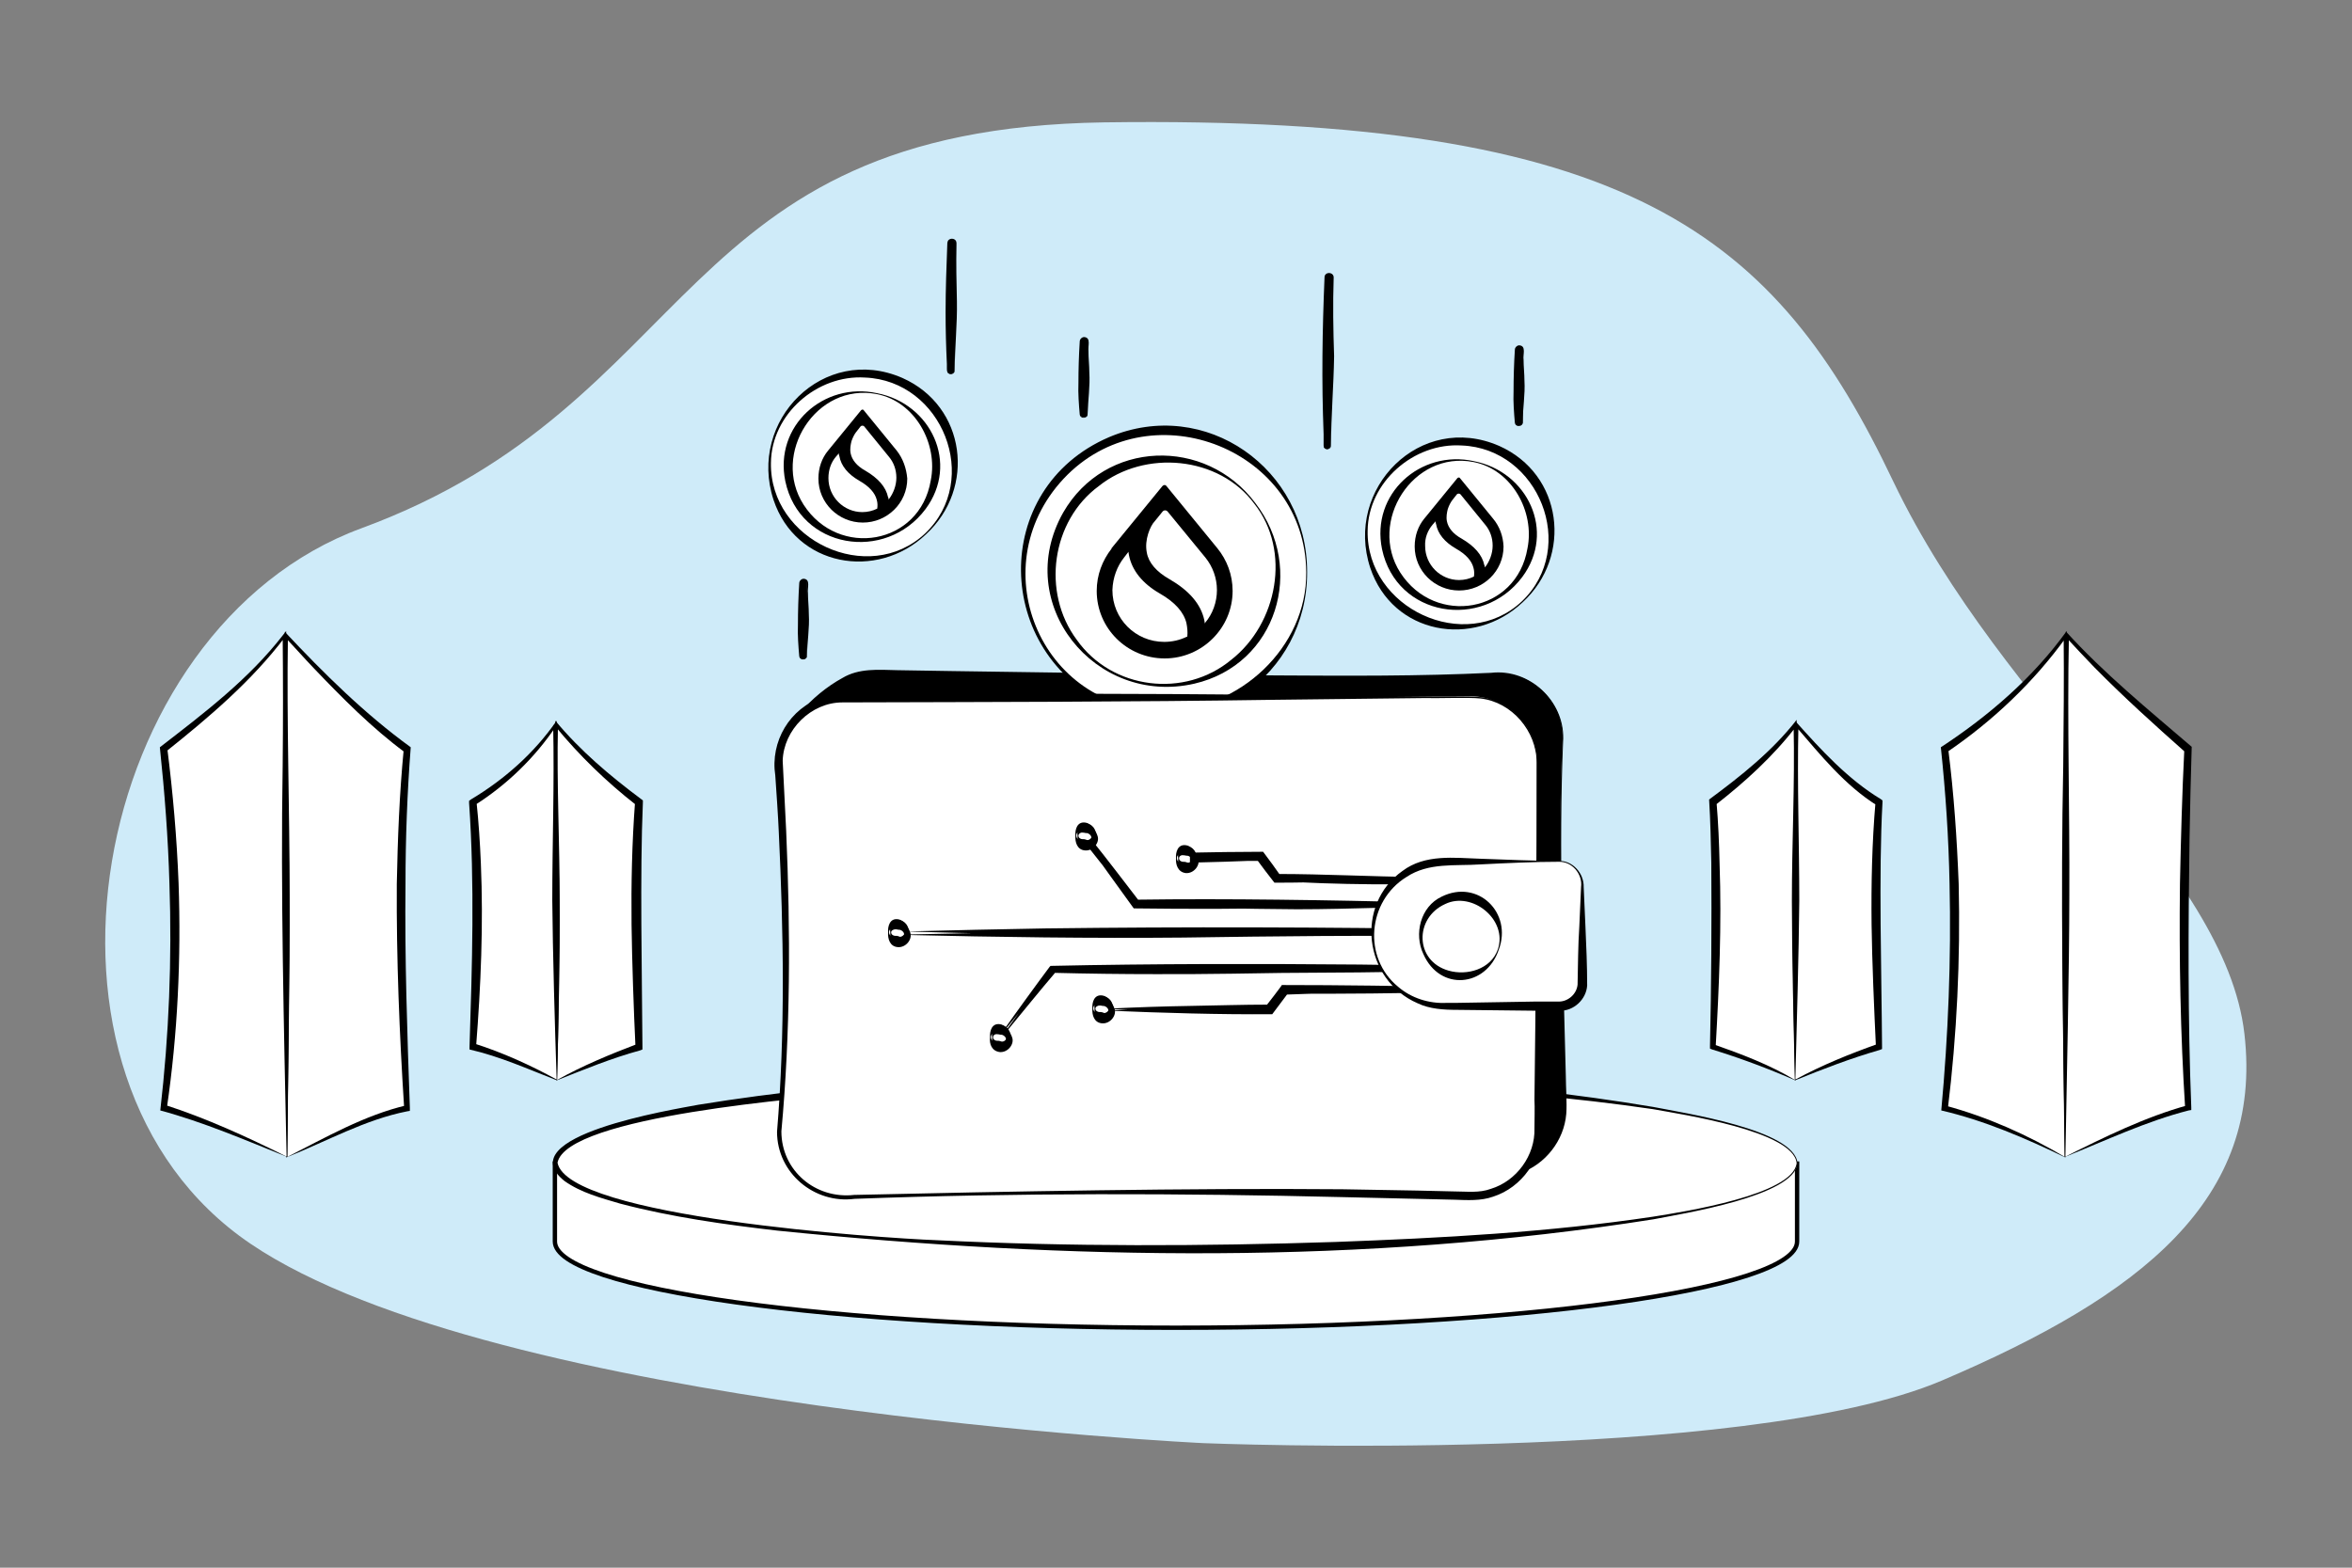
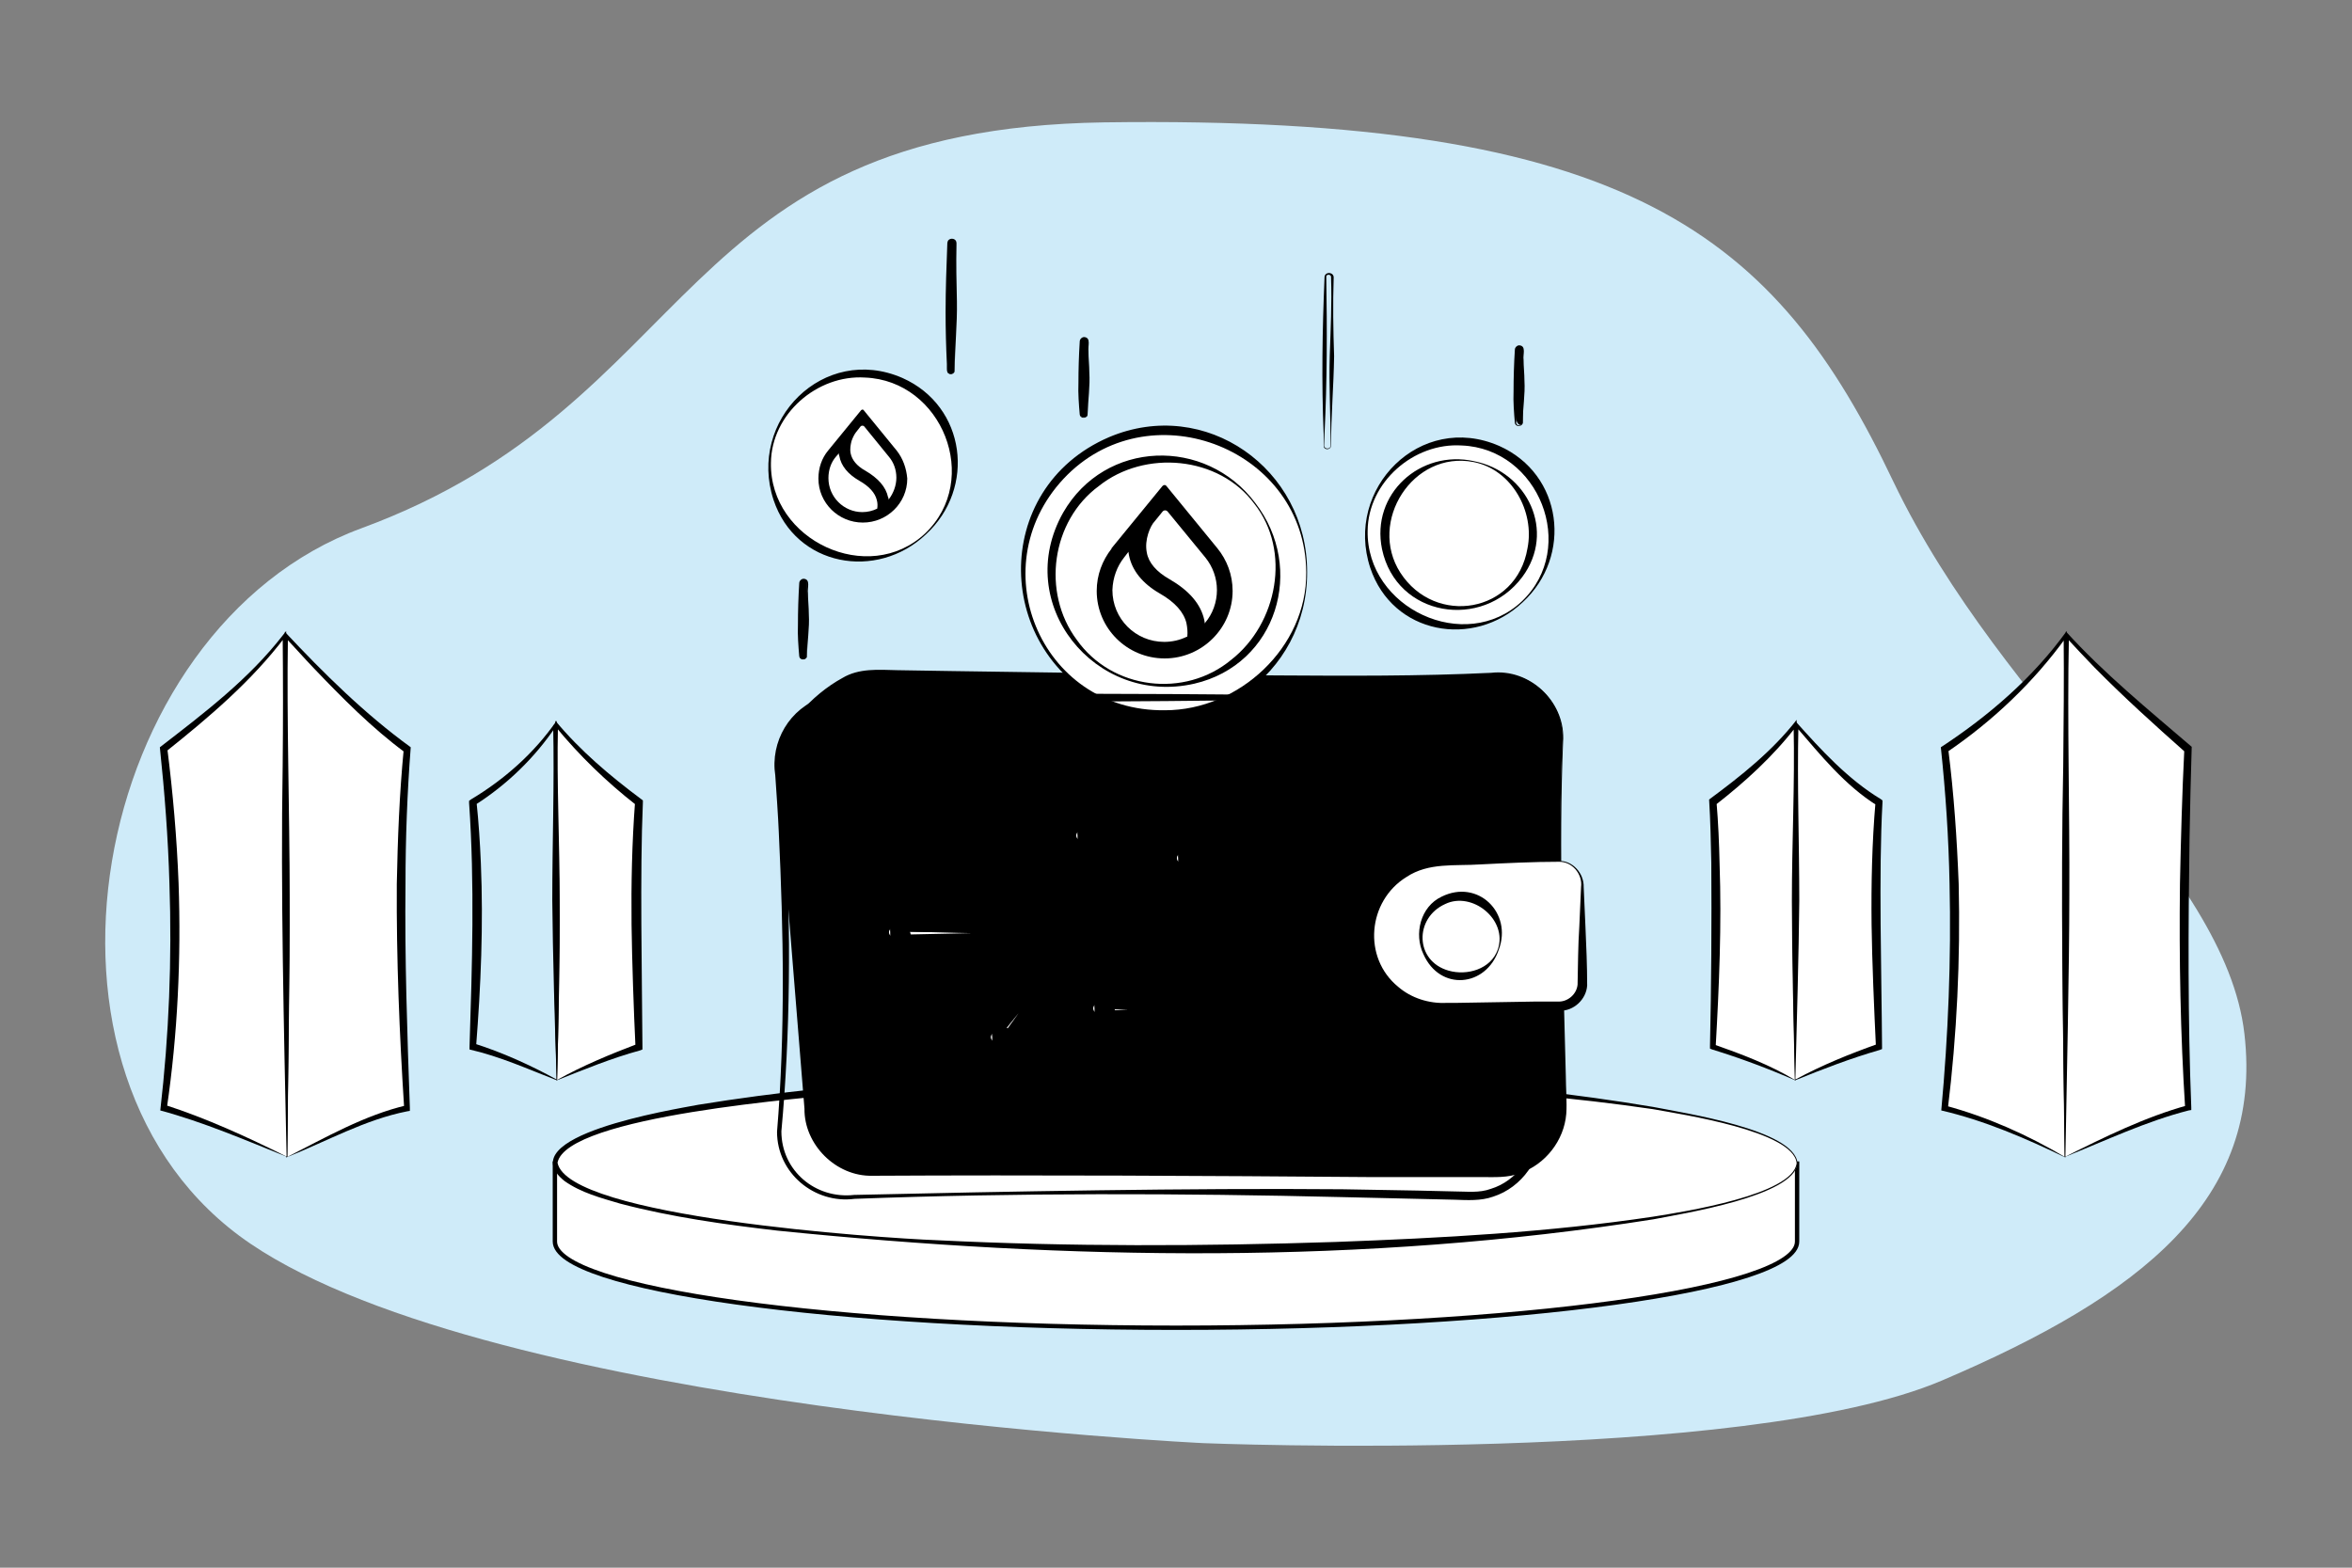
<svg xmlns="http://www.w3.org/2000/svg" version="1.1" id="Layer_1" x="0px" y="0px" viewBox="0 0 540 360" style="enable-background:new 0 0 540 360;" xml:space="preserve">
  <rect x="0" y="0" width="540" height="360" fill="#808080" stroke="none" />
  <style type="text/css">
	.st0{fill:#C4F2D3;}
	.st1{fill:#F9D4D4;}
	.st2{fill-rule:evenodd;clip-rule:evenodd;fill:#FFFFFF;}
	.st3{fill-rule:evenodd;clip-rule:evenodd;}
	.st4{fill:#CFEBF9;}
	.st5{fill:#FFFFFF;stroke:#000000;stroke-miterlimit:10;}
	.st6{fill:#FFFFFF;}
	.st7{fill-rule:evenodd;clip-rule:evenodd;stroke:#000000;stroke-miterlimit:10;}
	.st8{fill:#565251;}
	.st9{fill:#575354;}
	.st10{fill:#9294A1;}
	.st11{fill:#161618;}
	.st12{fill:#454344;}
	.st13{fill:#555150;}
	.st14{fill:#656160;}
	.st15{fill:#797981;}
	.st16{fill:#161616;}
	.st17{fill:#222222;}
	.st18{fill:none;stroke:#000000;stroke-miterlimit:10;stroke-dasharray:5,3,0,0;}
</style>
  <path class="st4" d="M276.3,331.4c0,0,123.9,5.1,169.6-14.4c45.7-19.5,73.8-41.5,69.4-79.6c-4.4-38.1-55.1-73.6-80.6-126.8  C407.8,54,374.5,26.4,253.5,28.1C154,29.6,161.2,92.5,83,121.3c-62.6,23-81.7,126.2-25.5,164.3S276.3,331.4,276.3,331.4z" />
  <g>
    <g>
      <path class="st5" d="M412.6,267.2h-30.8v5.7c-26.1-4.6-66.5-7.5-111.8-7.5s-85.7,2.9-111.8,7.5v-5.7h-30.8v17.6h0    c0,0.1,0,0.2,0,0.3c0,10.9,63.8,19.8,142.6,19.8s142.6-8.8,142.6-19.8c0-0.1,0-0.2,0-0.3h0V267.2z" />
      <g>
        <ellipse class="st6" cx="270" cy="267.1" rx="142.6" ry="19.8" />
        <path d="M412.7,267.1c-0.6,7.6-26.5,11.6-33.1,12.9c-66.4,10.5-134.3,9.4-201.1,2.6c-12.1-1.4-24.3-3.1-36.1-6.2     c-4.4-1.3-9-2.5-12.8-5.2c-12.9-10.3,24.9-16.4,30.7-17.5c36.2-5.9,73-7.3,109.7-7.4c36.6,0.1,73.4,1.8,109.6,7.9     C386.6,255.6,412,259.4,412.7,267.1L412.7,267.1z M412.5,267.1c-0.7-7.4-26.5-11.2-33-12.4c-36.2-5.3-73-6.1-109.5-6.4     c-24.4,0.1-48.8,0.8-73.1,2.7c-11.4,1-66.8,5.3-68.9,16c2.4,12.5,74,17.3,87.1,17.8c30.5,1.5,61,1.4,91.5,0.4     c24.4-0.9,48.8-2.2,72.9-5.8C386.4,278.3,411.7,274.4,412.5,267.1L412.5,267.1z" />
      </g>
    </g>
    <g>
      <g>
        <g>
          <path d="M358.8,169.6c-1.1,18.3-0.4,52,0.1,84.6c0,5.7-3.1,10.7-7.7,13.3c-2.2,1.2-4.6,1.9-7.3,1.9l-143.5,0.2      c-8.3,0-15.1-6.8-15.1-15.1l-5.8-79c0-2.2,0.8-4.7,2.3-7.1c4-6.9,12.3-13.6,18.5-13.6c55.3,0.9,109.9,1.7,143.5-0.2      C352,154.5,358.8,161.2,358.8,169.6z" />
          <path d="M358.9,169.6c-1.1,25.8,0,51.7,0.6,77.5c0,2.6,0.3,6.1,0.1,8.7c-0.5,6.1-4.8,11.6-10.6,13.6c-2.8,1.1-5.9,0.9-8.8,0.9      c0,0-8.6,0-8.6,0s-17.2,0-17.2,0c-37.2-0.3-77.1-0.5-114.1-0.3c-8.4,0.2-15.7-7.2-15.6-15.4c-1.6-19.7-4.8-59.3-6.3-79      c0.3-8.2,8.2-16.2,15-19.9c3.8-2.3,8.3-1.9,12.6-1.8c0,0,12.4,0.2,12.4,0.2c16.5,0.2,58.5,0.9,74.4,1      c16.5,0.1,33.1,0.2,49.6-0.6C351.2,153.5,359.1,161,358.9,169.6L358.9,169.6z M358.7,169.6c0.1-8.4-7.7-15.7-16.1-14.8      c-24.8,1.4-49.6,1.8-74.4,1.8c-14.4-0.1-35.1-0.2-49.6-0.5c0,0-12.4-0.2-12.4-0.2c-4,0-7.9-0.6-11.6,1.5      c-6.4,3.5-13.5,10.6-14.1,17.9c1.4,19.7,4.1,59.4,5.4,79.1c0.1,9.2,7.6,15.5,16.7,14.8c36.2,0.2,75.5-0.3,111.9-0.6      c0,0,17.2-0.1,17.2-0.1s8.6,0,8.6,0c2.8,0,5.6,0.2,8.2-0.8c5.2-1.7,9.1-6.6,9.6-12.1c0.2-2.3,0-6.1,0-8.5      C358.1,221.3,357.5,195.4,358.7,169.6L358.7,169.6z" />
        </g>
      </g>
      <g>
        <g>
          <circle class="st2" cx="334.9" cy="122.7" r="21.3" />
          <path d="M349.6,138.3c-11.3,10.7-29.9,7.4-35-7.9c-6-18.2,11.5-35.9,29.6-28C358.8,108.9,361.1,127.7,349.6,138.3L349.6,138.3z       M349.4,138.1c13-12.4,3.9-35.1-13.8-35.8c-11-0.7-21.5,8.4-21.6,19.6C313.7,139.7,336.4,150.3,349.4,138.1L349.4,138.1z" />
        </g>
        <g>
          <circle class="st2" cx="334.9" cy="122.7" r="17" />
          <path d="M338.4,105.9c12.3,2.4,18.9,16.1,11.1,26.6c-9.2,12.3-28.9,9.2-32.2-6.4C314.7,113.4,326.1,103.2,338.4,105.9      L338.4,105.9z M338.3,106.1c-13.9-2.7-24.3,13.7-16.8,25.4c8,12.4,26.7,9.3,29.2-5.6C352.4,117.5,347.1,107.8,338.3,106.1      L338.3,106.1z" />
        </g>
-         <path class="st3" d="M341,120.5c1.1,1.3,1.7,3,1.7,4.8c0,1.8-0.7,3.6-1.7,4.9l-0.1,0.1l0-0.1c0-0.1,0-0.3-0.1-0.4     c-0.5-2.4-2.3-4.4-5.2-6.1c-2-1.1-3.1-2.5-3.4-4c-0.2-1,0-2,0.2-2.8c0.3-0.9,0.7-1.6,1-2l1.1-1.4c0.2-0.2,0.6-0.2,0.8,0     L341,120.5L341,120.5z M342.8,119.1l-7.6-9.3c-0.1-0.2-0.4-0.2-0.6,0l-7.6,9.3l0,0c-1.4,1.7-2.2,3.9-2.2,6.4     c0,5.6,4.6,10.1,10.2,10.1s10.2-4.5,10.2-10.1C345.1,123.1,344.3,120.9,342.8,119.1L342.8,119.1L342.8,119.1z M328.9,120.5     l0.7-0.8l0,0.2c0,0.1,0,0.2,0.1,0.4c0.4,2.3,2,4.2,4.6,5.7c2.3,1.3,3.6,2.8,4,4.4c0.2,0.7,0.2,1.4,0.1,2l0,0l0,0     c-1,0.5-2.2,0.8-3.4,0.8c-4.3,0-7.8-3.5-7.8-7.8C327.1,123.5,327.8,121.8,328.9,120.5L328.9,120.5z" />
-       </g>
-       <g>
-         <g>
-           <path d="M305.5,102.3c0-4.4,0.1-8.7,0.1-13.1c0.1-6.9,0.1-13.8,0.2-20.7c0-1.6,0-3.2,0-4.8c0-1-1.6-1-1.6,0      c0,4.4-0.1,8.7-0.1,13.1c-0.1,6.9-0.1,13.8-0.2,20.7c0,1.6,0,3.2,0,4.8C303.9,103.4,305.5,103.4,305.5,102.3L305.5,102.3z" />
+       </g>
+       <g>
+         <g>
          <path d="M305.5,102.3c0-6.8-0.4-13.7-0.2-20.6c0.2-6,0.5-12,0.3-18c0.1-0.8-1.2-0.8-1.1-0.1c0.2,12,0.2,24-0.4,36      c0,0-0.1,2.6-0.1,2.6C303.9,103.2,305.5,103.3,305.5,102.3L305.5,102.3z M305.6,102.3c0,0.8-1,1.1-1.5,0.6      c-0.2-0.2-0.2-0.4-0.2-0.6c0,0,0-2.6,0-2.6c-0.5-12-0.3-24,0.2-36c0-1.4,2.2-1.3,2.1,0.1c-0.2,6-0.1,12,0.1,18      C306.2,88.6,305.6,95.5,305.6,102.3L305.6,102.3z" />
        </g>
      </g>
      <g>
        <g>
          <path d="M219.1,85.1c0-3.3,0.1-6.6,0.1-9.9c0-5.2,0.1-10.5,0.1-15.7c0-1.2,0-2.4,0-3.6c0-1-1.6-1-1.6,0c0,3.3-0.1,6.6-0.1,9.9      c0,5.2-0.1,10.5-0.1,15.7c0,1.2,0,2.4,0,3.6C217.5,86.1,219.1,86.1,219.1,85.1L219.1,85.1z" />
          <path d="M219.1,85.1c0-5.3-0.5-10.6-0.2-15.9c0.2-4.3,0.4-8.6,0.3-12.9c0,0,0-0.5,0-0.5c0-0.1-0.1-0.2-0.1-0.3      c-0.3-0.4-1.1-0.2-1,0.3c0.2,9.2,0.3,18.5-0.4,27.8c0,0.4-0.2,1.6,0.1,1.9C218.1,86,219.1,85.8,219.1,85.1L219.1,85.1z       M219.2,85.1c0,0.8-1.1,1.1-1.6,0.5c-0.2-0.3-0.2-0.7-0.2-1c0,0,0-1,0-1c-0.2-3.9-0.3-8.1-0.3-11.9c0-5.3,0.2-10.6,0.4-15.9      c0-0.2,0.1-0.4,0.2-0.6c0.6-0.7,1.9-0.4,1.9,0.6c0,0,0,0.5,0,0.5c-0.1,4.3,0,8.6,0.1,12.9C219.8,74.5,219.2,79.8,219.2,85.1      L219.2,85.1z" />
        </g>
      </g>
      <g>
        <g>
-           <path d="M349.6,97c0-4.9,0.1-9.7,0.1-14.6c0-0.7,0-1.4,0-2.1c0-1-1.6-1-1.6,0c0,4.9-0.1,9.7-0.1,14.6c0,0.7,0,1.4,0,2.1      C347.9,98,349.6,98,349.6,97L349.6,97z" />
+           <path d="M349.6,97c0-4.9,0.1-9.7,0.1-14.6c0-0.7,0-1.4,0-2.1c0-1-1.6-1-1.6,0c0,4.9-0.1,9.7-0.1,14.6C347.9,98,349.6,98,349.6,97L349.6,97z" />
          <path d="M349.5,97c0-3.2-0.5-6.4-0.3-9.6c0.1-2.4,0.4-4.8,0.3-7.1c0-0.7-1.2-0.6-1.1,0.1c0.2,4.8,0.4,9.6-0.1,14.3      c-0.1,0.8-0.2,1.6-0.2,2.4c0,0.3,0.3,0.6,0.7,0.6C349.2,97.7,349.5,97.4,349.5,97L349.5,97z M349.6,97c0,1-1.6,1.2-1.8,0.1      c-0.2-2.3-0.4-4.9-0.3-7.2c0-3.2,0.1-6.4,0.3-9.6c0-0.5,0.5-1,1-1c1.7,0.1,0.8,2.2,1,3.3c0,1.6,0.2,3.2,0.2,4.8      C350.2,90.6,349.6,93.8,349.6,97L349.6,97z" />
        </g>
      </g>
      <g>
        <g>
          <path d="M185.2,150.6c0-4.9,0.1-9.7,0.1-14.6c0-0.7,0-1.4,0-2.1c0-1-1.6-1-1.6,0c0,4.9-0.1,9.7-0.1,14.6c0,0.7,0,1.4,0,2.1      C183.6,151.6,185.2,151.7,185.2,150.6L185.2,150.6z" />
          <path d="M185.2,150.6c0-3.2-0.5-6.4-0.3-9.6c0.1-2.4,0.4-4.8,0.3-7.1c0-0.7-1.2-0.6-1.1,0.1c0.2,4.8,0.4,9.6-0.1,14.3      c-0.1,0.8-0.2,1.6-0.2,2.4c0,0.3,0.3,0.6,0.7,0.6C184.9,151.3,185.2,151,185.2,150.6L185.2,150.6z M185.3,150.6      c0,1-1.6,1.2-1.8,0.1c-0.2-2.3-0.4-4.9-0.3-7.2c0-3.2,0.1-6.4,0.3-9.6c0-0.5,0.5-1,1-1c1.7,0.1,0.8,2.2,1,3.3      c0,1.6,0.2,3.2,0.2,4.8C185.9,144.3,185.3,147.4,185.3,150.6L185.3,150.6z" />
        </g>
      </g>
      <g>
        <g>
          <path d="M249.7,95.1c0-4.9,0.1-9.7,0.1-14.6c0-0.7,0-1.4,0-2.1c0-1-1.6-1-1.6,0c0,4.9-0.1,9.7-0.1,14.6c0,0.7,0,1.4,0,2.1      C248.1,96.1,249.7,96.1,249.7,95.1L249.7,95.1z" />
          <path d="M249.6,95.1c0-3.2-0.5-6.4-0.3-9.6c0.1-2.4,0.4-4.8,0.3-7.1c0-0.7-1.2-0.6-1.1,0.1c0.2,4.8,0.4,9.6-0.1,14.3      c-0.1,0.8-0.2,1.6-0.2,2.4c0,0.3,0.3,0.6,0.7,0.6C249.3,95.8,249.6,95.5,249.6,95.1L249.6,95.1z M249.7,95.1      c0,1-1.6,1.2-1.8,0.1c-0.2-2.3-0.4-4.9-0.3-7.2c0-3.2,0.1-6.4,0.3-9.6c0-0.5,0.5-1,1-1c1.7,0.1,0.8,2.2,1,3.3      c0,1.6,0.2,3.2,0.2,4.8C250.3,88.7,249.8,91.9,249.7,95.1L249.7,95.1z" />
        </g>
      </g>
      <g>
        <g>
          <circle class="st2" cx="267.4" cy="131.4" r="32.6" />
          <path d="M300.1,131.4c0.1,23.6-23.2,40.3-45.3,30.6c-26.7-12-27.6-49.8-0.2-61.6C276.8,91,300.2,107.7,300.1,131.4L300.1,131.4z       M299.9,131.4c-0.2-28-35-41.9-54.8-22.4c-20.3,20.2-6.6,54.5,22.4,54.1C284.4,163.1,300.1,148.7,299.9,131.4L299.9,131.4z" />
        </g>
        <g>
          <circle class="st2" cx="267.4" cy="131.4" r="26" />
          <path d="M288.2,115.5c11.6,15,5,37.1-14,41.5c-22.8,5.2-41.9-18.4-30.1-39.3C253.7,101,276.8,100.3,288.2,115.5L288.2,115.5z       M288,115.7c-8.1-11-25.2-12.5-35.7-4.1c-10.9,8-13.2,24.4-5.1,35.3c8.1,11.5,24.8,13.5,35.5,4.6      C293.3,143.2,296.5,126.5,288,115.7L288,115.7z" />
        </g>
        <path class="st3" d="M276.8,128.1c1.6,2,2.6,4.6,2.6,7.4c0,2.8-1,5.5-2.7,7.5l-0.1,0.2l0-0.2c0-0.2-0.1-0.4-0.1-0.6     c-0.8-3.7-3.5-6.8-8-9.4c-3-1.7-4.8-3.8-5.2-6.1c-0.3-1.5-0.1-3,0.3-4.3c0.4-1.3,1-2.4,1.6-3l1.7-2.1c0.3-0.4,0.9-0.4,1.2,0     L276.8,128.1L276.8,128.1z M279.5,125.9l-11.7-14.3c-0.2-0.3-0.6-0.3-0.9,0l-11.7,14.3l0,0.1c-2.1,2.7-3.4,6-3.4,9.7     c0,8.6,7,15.5,15.6,15.5c8.6,0,15.6-7,15.6-15.5C283,132,281.7,128.6,279.5,125.9L279.5,125.9L279.5,125.9z M258.1,128l1-1.3     l0,0.2c0,0.2,0.1,0.4,0.1,0.6c0.7,3.5,3.1,6.5,7.1,8.8c3.5,2,5.5,4.3,6.1,6.8c0.2,1,0.3,2.1,0.2,3l0,0.1l-0.1,0     c-1.6,0.8-3.4,1.2-5.2,1.2c-6.6,0-11.9-5.3-11.9-11.9C255.5,132.6,256.5,130,258.1,128L258.1,128z" />
      </g>
      <g>
        <g>
          <circle class="st2" cx="198" cy="107.1" r="21.3" />
          <path d="M212.6,122.7c-11.3,10.7-29.9,7.4-35-7.9c-6-18.2,11.5-35.9,29.6-28C221.8,93.3,224.1,112.1,212.6,122.7L212.6,122.7z       M212.4,122.5c13-12.4,3.9-35.1-13.8-35.8c-11-0.7-21.5,8.4-21.6,19.6C176.7,124.1,199.4,134.7,212.4,122.5L212.4,122.5z" />
        </g>
        <g>
          <circle class="st2" cx="198" cy="107.1" r="17" />
-           <path d="M201.4,90.3c12.3,2.4,18.9,16.1,11.1,26.6c-9.2,12.3-28.9,9.2-32.2-6.4C177.7,97.8,189.1,87.6,201.4,90.3L201.4,90.3z       M201.3,90.5c-13.9-2.7-24.3,13.7-16.8,25.4c8,12.4,26.7,9.3,29.2-5.6C215.4,101.9,210.1,92.2,201.3,90.5L201.3,90.5z" />
        </g>
        <path class="st3" d="M204.1,104.9c1.1,1.3,1.7,3,1.7,4.8c0,1.8-0.7,3.6-1.7,4.9l-0.1,0.1l0-0.1c0-0.1,0-0.3-0.1-0.4     c-0.5-2.4-2.3-4.4-5.2-6.1c-2-1.1-3.1-2.5-3.4-4c-0.2-1,0-2,0.2-2.8c0.3-0.9,0.7-1.6,1-2l1.1-1.4c0.2-0.2,0.6-0.2,0.8,0     L204.1,104.9L204.1,104.9z M205.9,103.5l-7.6-9.3c-0.1-0.2-0.4-0.2-0.6,0l-7.6,9.3l0,0c-1.4,1.7-2.2,3.9-2.2,6.4     c0,5.6,4.6,10.1,10.2,10.1c5.6,0,10.2-4.5,10.2-10.1C208.1,107.5,207.3,105.3,205.9,103.5L205.9,103.5L205.9,103.5z M191.9,104.9     l0.7-0.8l0,0.2c0,0.1,0,0.2,0.1,0.4c0.4,2.3,2,4.2,4.6,5.7c2.3,1.3,3.6,2.8,4,4.4c0.2,0.7,0.2,1.4,0.1,2l0,0l0,0     c-1,0.5-2.2,0.8-3.4,0.8c-4.3,0-7.8-3.5-7.8-7.8C190.2,107.9,190.8,106.2,191.9,104.9L191.9,104.9z" />
      </g>
      <g>
        <g>
-           <path class="st6" d="M352.9,175.1l0.1,84.4c0,1.8-0.3,3.6-0.9,5.2c-2.1,5.8-7.7,9.9-14.2,9.9c-48.3-1.4-96.3-1.2-144,0.2      c-8.3,0-15.1-6.7-15.1-15.1c2.2-24.5,2-52.9-0.1-84.4c0-3.6,1.3-7,3.4-9.6c2.8-3.4,7-5.5,11.7-5.6l144-0.2      C346.1,160,352.9,166.7,352.9,175.1z" />
          <path d="M353,175.1c0,21.3,0.5,56.3,0.7,77.6c0,1.3,0.1,5.2,0.1,6.5c0.3,6.9-4.4,13.5-11,15.6c-2.8,1-5.9,0.8-8.8,0.7      c0,0-8.6-0.2-8.6-0.2s-17.2-0.4-17.2-0.4c-37-0.9-75-1-112,0.4c-9.2,1.2-17.8-5.9-17.8-15.4c1.9-22.9,1.5-45.9,0.4-68.9      c-0.1-2.7-0.6-10.2-0.8-12.9c-1.2-7.8,3.3-15.5,10.9-18c2.8-1,5.9-0.8,8.9-0.8c31.5,0,63.4-0.1,94.8,0.3c0,0,34.5,0.3,34.5,0.3      c2.7,0.1,10.2-0.1,13,0.2C347.3,160.9,353.1,167.7,353,175.1L353,175.1z M352.8,175.1c0-7.2-5.7-13.9-12.9-14.7      c-2.6-0.3-10.1,0-12.9-0.1c0,0-34.5,0.4-34.5,0.4c-32.8,0.5-66.3,0.5-99.1,0.6c-7.2,0-13.5,6.3-13.7,13.4      c0.2,4.3,0.6,11.7,0.8,16.1c1,22.9,1,46.3-1.1,69c0,9,7.8,15.6,16.7,14.6c35.2-0.8,76.9-1.6,112.1-1.3c0,0,17.2,0.3,17.2,0.3      l8.6,0.2c2.8,0,5.6,0.4,8.3-0.6c5.9-1.8,10.2-7.7,10-13.9c0-1.3,0.1-5.1,0-6.5C352.6,231.4,352.8,196.3,352.8,175.1L352.8,175.1      z" />
        </g>
      </g>
      <g>
        <g>
          <g>
            <rect x="208.1" y="214" class="st6" width="127.5" height="0.7" />
            <path d="M208.2,214.6c21.2-0.5,42.9-0.8,64-0.7c20.9,0.3,42.6,0.7,63.4,0.2c0,0-0.5,0.5-0.5,0.5l0-0.7l0.5,0.5       c-10.6,0.2-21.3,0.3-31.9,0.4c-15.9,0.1-31.9,0.1-47.8,0c-15.4-0.2-32.5-0.4-47.8-0.9c0,0,0.1-0.1,0.1-0.1       C208.2,214.2,208.2,214.3,208.2,214.6L208.2,214.6z M208,214.7c0-0.3,0-0.6,0-0.8c0,0,0.1,0,0.1,0c10.6-0.3,21.3-0.5,31.9-0.7       c32-0.4,64.3-0.3,96.2,0.2c0,0.3,0,0.9,0,1.2c0,0,0,0.5,0,0.5s-0.5,0-0.5,0c-21-0.4-43-0.1-64.1,0.2       C250.8,215.5,228.7,215.2,208,214.7L208,214.7z" />
          </g>
        </g>
        <g>
          <g>
            <polygon class="st6" points="260.6,207.9 335.5,207.9 335.5,207.6 260.8,207.6 250.4,193.7 250.1,193.9      " />
            <path d="M260.7,207.8c12.3-0.5,25.3-0.7,37.6-0.8c12.4-0.1,24.8,0.6,37.2,0.6c0,0-0.3,0.3-0.3,0.3s0-0.3,0-0.3s0.3,0.3,0.3,0.3       s-9.3,0.1-9.3,0.1c-14.4,0.4-32.2,0.6-46.7,0.7c-6.4,0-12.8,0-19.2-0.1c-3.1-4.3-7.4-10.2-10.4-14.5c0,0,0.9,0.1,0.9,0.1       s-0.3,0.2-0.3,0.2l0.1-0.9C253.2,197,258.2,204.2,260.7,207.8L260.7,207.8z M260.6,208c-3-3.7-8.5-10.6-11.4-14.3       c0.2-0.2,0.6-0.5,0.8-0.6c0,0,0.5-0.4,0.5-0.4c1.9,2.4,3.9,4.9,5.8,7.4c0,0,5.3,6.9,5.3,6.9l-0.8-0.4       c21.2-0.3,44.2,0.1,65.4,0.6c0,0,9.3,0.1,9.3,0.1s0.3,0,0.3,0c0,0.3,0,0.7,0,0.9c0,0-0.3,0-0.3,0c-12.5-0.1-25.1,0.6-37.7,0.6       C285.6,208.7,272.8,208.5,260.6,208L260.6,208z" />
          </g>
        </g>
        <g>
          <g>
            <polygon class="st6" points="293,202.2 336.3,202.2 336.3,201.7 293.2,201.7 289.5,196.6 274.1,196.6 274.1,197.1 289.2,197.1             " />
            <path d="M293,202.1c14.5-0.8,29-1,43.3-0.4c0,0-0.5,0.5-0.5,0.5s0-0.5,0-0.5s0.4,0.4,0.4,0.4c-3.6-0.1-7.2-0.2-10.8-0.1       c-10.9,0.2-21.9,0.7-32.8,0.7c-1.4-1.8-2.8-3.6-4.1-5.4c0,0,0.9,0.4,0.9,0.4c-5.1,0-10.3,0-15.4-0.1c0,0,0.9-0.9,0.9-0.9l0,0.5       c0,0-0.9-0.9-0.9-0.9c2.5,0.1,5,0.1,7.6,0.2l7.6,0.3c0,0,0.2,0,0.2,0l0.1,0.2L293,202.1L293,202.1z M292.9,202.3       c-1.3-1.6-2.7-3.2-4-4.9l0.3,0.2c-4.8,0.2-11.3,0.4-16,0.5c0-0.7,0-1.6,0-2.3c5.4-0.1,10.9-0.2,16.3-0.2c0,0,0.5,0,0.5,0       l0.3,0.4c1.3,1.7,2.5,3.4,3.7,5.1l-0.8-0.4c10.8,0,21.6,0.6,32.3,0.7c3.7,0,7.5,0,11.2-0.1c0,0.4,0,1,0,1.4       C322.5,203.3,307.1,203.2,292.9,202.3L292.9,202.3z" />
          </g>
        </g>
        <g>
          <g>
            <polygon class="st6" points="230.9,237 241.7,222.9 335.6,222.9 335.6,222.4 241.4,222.4 241.3,222.5 230.5,236.7      " />
            <path d="M230.8,236.9c3.1-4.2,7.3-10.3,10.3-14.4c0,0,0.2-0.2,0.2-0.2s0.3,0,0.3,0c23.5-0.7,47,0,70.5,0.3       c7.8,0,15.7-0.1,23.5-0.2l-0.5,0.5c0,0,0-0.5,0-0.5s0.5,0.5,0.5,0.5c-7.9,0.2-15.7,0.3-23.6,0.4c-13.9,0.1-33.4,0.3-47.1,0.1       c-7.9-0.1-15.7-0.2-23.6-0.4c0,0,0.5-0.2,0.5-0.2c-2.8,3.5-8.5,10.6-11.3,14c0,0,0-0.2,0-0.2       C230.6,236.7,230.7,236.8,230.8,236.9L230.8,236.9z M230.9,237.1c-0.2-0.1-0.4-0.2-0.6-0.4c0,0,0.1-0.1,0.1-0.1       c2.6-3.7,7.9-11,10.6-14.6c0,0,0.2-0.2,0.2-0.2s0.3,0,0.3,0c22.7-0.5,47.9-0.5,70.7-0.3c7.9,0.1,15.7,0.2,23.6,0.4l0.6,0l0,0.5       c0,0.3,0,0.8,0,1c0,0-0.5,0-0.5,0c-23.5-0.7-47,0.4-70.5,0.3c-7.8,0-15.7-0.1-23.5-0.3l0.5-0.2       C238.8,227.4,234.3,233,230.9,237.1L230.9,237.1z" />
          </g>
        </g>
        <g>
          <g>
            <polygon class="st6" points="255,232 291.5,232 295,227.6 335.2,227.6 335.2,227.3 294.8,227.3 291.4,231.7 255,231.7      " />
            <path d="M255,232c4.6-0.2,13.9-0.5,18.5-0.6c6-0.1,12-0.2,18-0.2l-0.7,0.3c1.2-1.6,2.5-3.1,3.7-4.7c0,0,0.4,0,0.4,0       c13.2,0.4,27,0.7,40.2,0.3c0,0-0.5,0.5-0.5,0.5l0-0.3l0.5,0.5c-3.4,0.1-6.7,0.2-10.1,0.2c-5,0.1-15.2,0.2-20.2,0.2       c-3.4,0-6.7,0-10.1,0l0.8-0.4l-3.5,4.4c0,0-0.3,0.4-0.3,0.4c-12.3-0.1-24.6-0.4-36.9-0.9c0,0,0.1-0.1,0.1-0.1       C255.1,231.8,255,231.9,255,232L255,232z M254.9,232.1c0-0.2,0-0.3,0-0.5c0,0,0.1,0,0.1,0c6.1-0.3,12.1-0.5,18.2-0.6       c6.1-0.1,12.1-0.3,18.2-0.3l-0.8,0.4c0.1-0.1,3.8-4.9,3.7-4.9c13.4,0,28.1,0.2,41.5,0.5c0,0.4,0,1,0,1.4c0,0-0.5,0-0.5,0       c-13.2-0.4-27-0.2-40.2,0.3c0,0,0.6-0.3,0.6-0.3c-1.2,1.6-2.4,3.2-3.6,4.8C279.9,233,266.9,232.6,254.9,232.1L254.9,232.1z" />
          </g>
        </g>
        <g>
          <g>
            <path class="st6" d="M270.1,197.1c0-1.2,1-2.2,2.2-2.2c1.2,0,2.2,1,2.2,2.2s-1,2.2-2.2,2.2       C271.1,199.3,270.1,198.3,270.1,197.1z M270.6,197.1c0,0.9,0.8,1.7,1.7,1.7c0.9,0,1.7-0.8,1.7-1.7c0-0.9-0.8-1.7-1.7-1.7       C271.4,195.3,270.6,196.1,270.6,197.1z" />
            <g>
              <path d="M270,197.1c-0.1-1.4,0.4-3.3,2.3-3c0.8,0.1,1.4,0.8,1.8,1.3c0.4,0.5,0.8,1.1,1,1.8c0.5,1.5-1,3.4-2.8,3.3        C270.4,200.3,269.9,198.5,270,197.1L270,197.1z M270.2,197.1c0.1,1.4,2.1,1.3,3,0.9c0.7-0.4,1.3-1.6,0.4-2.2        c-0.4-0.3-1-0.2-1.3,0C271.6,196,270.2,195.9,270.2,197.1L270.2,197.1z" />
              <path d="M270.7,197.1c0,0.5,0.5,0.8,0.9,0.8c0.4,0,0.5,0,0.8,0.1c0.2,0.1,0.7,0.3,1,0.1c0.8-0.7-0.3-1.7-1-1.6        c-0.2,0-0.3-0.1-0.7-0.1C271.2,196.3,270.7,196.6,270.7,197.1L270.7,197.1z M270.5,197.1c-0.2-1.3,0.2-2.7,1.8-2.8        c1.5-0.1,2.7,1.6,2.3,2.8c-0.2,0.6-0.5,1-0.8,1.4c-0.3,0.4-0.7,1-1.4,1.1c-0.7,0.1-1.4-0.2-1.7-0.9        C270.4,198.1,270.5,197.5,270.5,197.1L270.5,197.1z" />
            </g>
          </g>
        </g>
        <g>
          <g>
            <path class="st6" d="M247,191.9c0-1.2,1-2.2,2.2-2.2c1.2,0,2.2,1,2.2,2.2s-1,2.2-2.2,2.2C248,194.1,247,193.1,247,191.9z        M247.5,191.9c0,0.9,0.8,1.7,1.7,1.7s1.7-0.8,1.7-1.7c0-0.9-0.8-1.7-1.7-1.7S247.5,191,247.5,191.9z" />
            <g>
              <path d="M246.9,191.9c-0.1-1.4,0.4-3.3,2.3-3c0.8,0.1,1.4,0.8,1.8,1.3c0.4,0.5,0.8,1.1,1,1.8c0.5,1.5-1,3.4-2.8,3.3        C247.3,195.2,246.8,193.4,246.9,191.9L246.9,191.9z M247.1,191.9c0.1,1.4,2.1,1.3,3,0.9c0.7-0.4,1.3-1.6,0.4-2.2        c-0.4-0.3-1-0.2-1.3,0C248.5,190.8,247.1,190.7,247.1,191.9L247.1,191.9z" />
              <path d="M247.6,191.9c0,0.5,0.5,0.8,0.9,0.8c0.4,0,0.5,0,0.8,0.1c0.2,0.1,0.7,0.3,1,0.1c0.8-0.7-0.3-1.7-1-1.6        c-0.2,0-0.3-0.1-0.7-0.1C248.1,191.1,247.6,191.5,247.6,191.9L247.6,191.9z M247.4,191.9c-0.2-1.3,0.2-2.7,1.8-2.8        c1.5-0.1,2.7,1.6,2.3,2.8c-0.2,0.6-0.5,1-0.8,1.4c-0.3,0.4-0.7,1-1.4,1.1c-0.7,0.1-1.4-0.2-1.7-0.9        C247.3,192.9,247.4,192.4,247.4,191.9L247.4,191.9z" />
            </g>
          </g>
        </g>
        <g>
          <g>
            <path class="st6" d="M204,214.1c0-1.2,1-2.2,2.2-2.2s2.2,1,2.2,2.2c0,1.2-1,2.2-2.2,2.2S204,215.4,204,214.1z M204.5,214.1       c0,0.9,0.8,1.7,1.7,1.7c0.9,0,1.7-0.8,1.7-1.7s-0.8-1.7-1.7-1.7C205.3,212.4,204.5,213.2,204.5,214.1z" />
            <g>
              <path d="M203.9,214.1c-0.1-1.4,0.4-3.3,2.3-3c0.8,0.1,1.4,0.8,1.8,1.3c0.4,0.5,0.8,1.1,1,1.8c0.5,1.5-1,3.4-2.8,3.3        C204.3,217.4,203.8,215.6,203.9,214.1L203.9,214.1z M204.1,214.1c0.1,1.4,2.1,1.3,3,0.9c0.7-0.4,1.3-1.6,0.4-2.2        c-0.4-0.3-1-0.2-1.3,0C205.5,213,204.1,213,204.1,214.1L204.1,214.1z" />
              <path d="M204.6,214.1c0,0.5,0.5,0.8,0.9,0.8c0.4,0,0.5,0,0.8,0.1c0.2,0.1,0.7,0.3,1,0.1c0.8-0.7-0.3-1.7-1-1.6        c-0.2,0-0.3-0.1-0.7-0.1C205.1,213.4,204.6,213.7,204.6,214.1L204.6,214.1z M204.4,214.1c-0.2-1.3,0.2-2.7,1.8-2.8        c1.5-0.1,2.7,1.6,2.3,2.8c-0.2,0.6-0.5,1-0.8,1.4c-0.3,0.4-0.7,1-1.4,1.1c-0.7,0.1-1.4-0.2-1.7-0.9        C204.3,215.2,204.4,214.6,204.4,214.1L204.4,214.1z" />
            </g>
          </g>
        </g>
        <g>
          <g>
            <path class="st6" d="M227.4,238.2c0-1.2,1-2.2,2.2-2.2c1.2,0,2.2,1,2.2,2.2s-1,2.2-2.2,2.2       C228.4,240.4,227.4,239.4,227.4,238.2z M227.9,238.2c0,0.9,0.8,1.7,1.7,1.7s1.7-0.8,1.7-1.7c0-0.9-0.8-1.7-1.7-1.7       S227.9,237.2,227.9,238.2z" />
            <g>
              <path d="M227.3,238.2c-0.1-1.4,0.4-3.3,2.3-3c0.8,0.1,1.4,0.8,1.8,1.3c0.4,0.5,0.8,1.1,1,1.8c0.5,1.5-1,3.4-2.8,3.3        C227.7,241.4,227.1,239.7,227.3,238.2L227.3,238.2z M227.5,238.2c0.1,1.4,2.1,1.3,3,0.9c0.7-0.4,1.3-1.6,0.4-2.2        c-0.4-0.3-1-0.2-1.3,0C228.9,237.1,227.5,237,227.5,238.2L227.5,238.2z" />
              <path d="M228,238.2c0,0.5,0.5,0.8,0.9,0.8c0.4,0,0.5,0,0.8,0.1c0.2,0.1,0.7,0.3,1,0.1c0.8-0.7-0.3-1.7-1-1.6        c-0.2,0-0.3-0.1-0.7-0.1C228.5,237.4,228,237.7,228,238.2L228,238.2z M227.8,238.2c-0.2-1.3,0.2-2.7,1.8-2.8        c1.5-0.1,2.7,1.6,2.3,2.8c-0.2,0.6-0.5,1-0.8,1.4c-0.3,0.4-0.7,1-1.4,1.1c-0.7,0.1-1.4-0.2-1.7-0.9        C227.7,239.2,227.8,238.6,227.8,238.2L227.8,238.2z" />
            </g>
          </g>
        </g>
        <g>
          <g>
            <path class="st6" d="M250.9,231.6c0-1.2,1-2.2,2.2-2.2c1.2,0,2.2,1,2.2,2.2c0,1.2-1,2.2-2.2,2.2       C251.9,233.8,250.9,232.8,250.9,231.6z M251.4,231.6c0,0.9,0.8,1.7,1.7,1.7c0.9,0,1.7-0.8,1.7-1.7s-0.8-1.7-1.7-1.7       C252.2,229.9,251.4,230.7,251.4,231.6z" />
            <g>
              <path d="M250.8,231.6c-0.1-1.4,0.4-3.3,2.3-3c0.8,0.1,1.4,0.8,1.8,1.3c0.4,0.5,0.8,1.1,1,1.8c0.5,1.5-1,3.4-2.8,3.3        C251.2,234.9,250.7,233.1,250.8,231.6L250.8,231.6z M251,231.6c0.1,1.4,2.1,1.3,3,0.9c0.7-0.4,1.3-1.6,0.4-2.2        c-0.4-0.3-1-0.2-1.3,0C252.4,230.5,251,230.4,251,231.6L251,231.6z" />
              <path d="M251.5,231.6c0,0.5,0.5,0.8,0.9,0.8c0.4,0,0.5,0,0.8,0.1c0.2,0.1,0.7,0.3,1,0.1c0.8-0.7-0.3-1.7-1-1.6        c-0.2,0-0.3-0.1-0.7-0.1C252,230.9,251.5,231.2,251.5,231.6L251.5,231.6z M251.3,231.6c-0.2-1.3,0.2-2.7,1.8-2.8        c1.5-0.1,2.7,1.6,2.3,2.8c-0.2,0.6-0.5,1-0.8,1.4c-0.3,0.4-0.7,1-1.4,1.1c-0.7,0.1-1.4-0.2-1.7-0.9        C251.2,232.6,251.3,232.1,251.3,231.6L251.3,231.6z" />
            </g>
          </g>
        </g>
      </g>
      <g>
        <g>
          <path class="st6" d="M357.9,197.8l-26.1,0c-9.2,0-16.6,7.5-16.6,16.6v0c0,9.2,7.5,16.6,16.6,16.6l26.1,0c3,0,5.4-2.4,5.4-5.4      l0-22.5C363.3,200.2,360.9,197.8,357.9,197.8z" />
          <path d="M357.9,197.9c-6,0-12,0.3-18,0.6c-5.8,0.4-11.9-0.5-17,2.9c-8.9,5.5-10.1,18.5-1.9,25.2c3,2.6,7.1,3.9,11.1,3.7      c0,0,2.2,0,2.2,0c5.2-0.1,12.7-0.2,18-0.3c0,0,4.5,0,4.5,0s1.1,0,1.1,0c2.1,0,4.1-1.7,4.3-3.9c0.1-4.4,0.1-8.9,0.4-13.4      c0,0,0.4-9,0.4-9C363.4,200.7,360.9,197.8,357.9,197.9L357.9,197.9z M357.9,197.7c3.2-0.1,5.8,2.9,5.7,6c0,0,0.4,9,0.4,9      c0.2,4.5,0.4,9.1,0.4,13.6c-0.2,3.2-3.1,5.9-6.3,5.8c-0.7,0-4.8,0-5.6,0c-5.3-0.1-12.8-0.1-18-0.2c-3,0-6.3-0.2-9-1.5      C313,225,311.1,207.7,322,200c5.2-3.9,11.8-3,17.9-2.8C345.9,197.4,351.9,197.7,357.9,197.7L357.9,197.7z" />
        </g>
      </g>
      <g>
        <g>
          <g>
            <path class="st6" d="M344,218c-1.5,4.4-6,6.8-10.4,6c-0.4-0.1-0.8-0.2-1.3-0.3c-0.7-0.3-1.4-0.6-2-1c-0.4-0.3-0.8-0.5-1.1-0.9       c-1.4-1.3-2.3-2.9-2.8-4.7c-0.4-1.6-0.3-3.4,0.3-5.1c1.1-3.2,3.8-5.4,6.9-6c1.5-0.3,3.2-0.2,4.8,0.3c0.2,0.1,0.4,0.2,0.6,0.2       c0.4,0.2,0.8,0.4,1.2,0.7c1,0.6,1.9,1.5,2.6,2.4C344.5,212,345,215.1,344,218z" />
            <path d="M344.1,218.1c-2.9,8.6-13.5,9.6-17.3,1c-2.2-4.6-0.7-10.9,4.2-13.2C339.3,201.8,347.3,209.6,344.1,218.1L344.1,218.1z        M343.9,218c2.3-6.8-5.9-13.4-12.1-10.4c-7.1,3.2-7,13.1,0.8,15.3C336.8,224.1,342.3,222.6,343.9,218L343.9,218z" />
          </g>
        </g>
      </g>
    </g>
  </g>
  <g>
    <g>
      <g>
        <g>
          <path class="st6" d="M65.8,265.7V146c10,10.8,19.3,19.9,27.7,26c-2.1,24.9-1.5,53.1,0,82.4C86.6,255.6,75.9,261,65.8,265.7z" />
          <path d="M65.7,265.8c-0.2-17.3-0.7-42.4-0.7-59.5c0-20.4,0.7-40.8,0.4-61.2c8.9,9.5,18.3,18.8,28.9,26.5      c-0.8,10.4-1.2,20.9-1.2,31.3c-0.2,17.2,0.4,34.3,1,51.5c0,0,0,0.7,0,0.7c0,0-0.6,0.1-0.6,0.1C83.8,257.1,75,262.1,65.7,265.8      L65.7,265.8z M65.9,265.7c8.9-4.5,17.7-9.6,27.5-11.9c0,0-0.6,0.8-0.6,0.8c-1.1-17.2-1.8-34.4-1.7-51.6      c0.2-10.3,0.6-20.7,1.6-31c0,0,0.3,0.8,0.3,0.8c-7.7-5.7-14.4-12.5-21-19.4c-2.2-2.3-4.3-4.7-6.5-7c0,0,0.6-0.2,0.6-0.2      c-0.3,19.9,0.4,39.6,0.4,59.4C66.6,222.5,66.1,248.4,65.9,265.7L65.9,265.7z" />
        </g>
        <g>
          <path class="st6" d="M65.9,265.6L65.2,146c-6.4,8.6-16.5,17.3-27.7,26c3.4,28.4,3.5,55.9,0,82.4C45.8,256.9,55.6,261,65.9,265.6      z" />
          <path d="M65.8,265.6c-0.6-28.8-1.4-61.1-0.9-89.7C65,165.9,65,156,64.9,146c0,0,0.6,0.2,0.6,0.2c-7.7,10.2-17.5,18.5-27.4,26.4      c0,0,0.3-0.8,0.3-0.8c1.3,10.3,2.2,20.6,2.6,31c0.6,17.3-0.2,34.6-2.7,51.7c0,0-0.5-0.8-0.5-0.8      C47.4,256.8,56.8,261.1,65.8,265.6L65.8,265.6z M66,265.7c-9.7-3.9-19.2-8-29.2-10.7c2-17.3,2.7-34.7,2.1-52.1      c-0.3-10.5-1.1-20.9-2.2-31.3c10.1-7.8,20.4-15.6,28.3-25.8c0,0,0.7-0.9,0.7-0.9s0,1.1,0,1.1c-0.1,20,0.6,40.2,0.7,60.2      C66.5,223.3,66.1,248.5,66,265.7L66,265.7z" />
        </g>
      </g>
      <g>
        <g>
          <path class="st6" d="M127.8,248v-81.5c5.3,6.5,11.8,12.3,18.8,17.7c-0.9,16-0.5,35.8,0,56.1C140,242.6,133.8,245.2,127.8,248z" />
          <path d="M127.8,248.1c-0.3-12.1-0.7-28.5-0.7-40.4c0-14.1,0.7-28.2,0.4-42.2c5.7,6.9,12.6,12.7,19.7,18c0,0,0.4,0.3,0.4,0.3      s0,0.5,0,0.5c-0.7,16.2-0.2,39.6-0.1,56.1c0,0,0,0.6,0,0.6s-0.5,0.2-0.5,0.2C140.4,243,134.1,245.6,127.8,248.1L127.8,248.1z       M127.9,248c5.9-3.3,12.2-5.9,18.5-8.3c0,0-0.5,0.7-0.5,0.7c-0.4-8.3-0.8-19.9-0.9-28.1c-0.1-9.4,0.1-18.8,0.8-28.1      c0,0,0.3,0.7,0.3,0.7c-6.8-5.3-13.1-11.4-18.6-18.1c0,0,0.6-0.2,0.6-0.2c-0.3,13.5,0.4,26.9,0.4,40.3      C128.6,218.6,128.2,236,127.9,248L127.9,248z" />
        </g>
        <g>
-           <path class="st6" d="M127.9,248l-0.4-81.4c-5.4,7.8-11.9,13.3-18.8,17.7c1.5,16.4,1.2,35.5,0,56.1      C114.6,242,121.2,244.9,127.9,248z" />
          <path d="M127.8,247.9c-0.4-12-0.9-29.3-1-41.1c0-13.4,0.5-26.8,0.2-40.3c0,0,0.7,0.2,0.7,0.2c-4.9,7.3-11.3,13.5-18.7,18.2      c0,0,0.4-0.8,0.4-0.8c0.5,4.7,0.8,9.4,1,14.1c0.6,14.1,0,28.2-1.1,42.2c0,0-0.5-0.8-0.5-0.8      C115.4,241.7,121.8,244.6,127.8,247.9L127.8,247.9z M127.9,248.1c-6.7-2.6-13.1-5.5-20.1-7.1c0,0,0-0.6,0-0.6      c0.6-18.7,1.2-37.4-0.1-56c0,0,0-0.5,0-0.5s0.4-0.3,0.4-0.3c7.7-4.6,14.6-10.7,19.7-18.1c-0.2,14.1,0.5,28.2,0.6,42.3      C128.5,219.6,128.2,236.1,127.9,248.1L127.9,248.1z" />
        </g>
      </g>
    </g>
    <g>
      <g>
        <g>
          <path class="st6" d="M474.2,265.7V146c-7.6,10.3-17,18.8-27.7,26c3.1,26.3,3,53.8,0,82.4C456.8,257.2,465.7,261.2,474.2,265.7z" />
          <path d="M474.1,265.7c-0.5-28.9-1-61.1-0.4-89.8c0.1-9.9,0.2-19.9,0.1-29.8l0.6,0.2c-7.5,10.4-16.9,19.3-27.5,26.5      c0,0,0.4-0.8,0.4-0.8c1.3,10.3,2,20.6,2.4,31c0.4,17.3-0.4,34.5-2.5,51.7c0,0-0.5-0.8-0.5-0.8      C456.3,256.5,465.5,260.6,474.1,265.7L474.1,265.7z M474.2,265.8c-9.1-4.4-18.6-8.5-28.5-10.8c1.6-17.3,2.3-34.7,1.9-52.1      c-0.2-10.5-0.9-20.9-2-31.3c11-7.2,21.2-16,28.9-26.7c-0.3,20.4,0.4,40.9,0.4,61.4C475,223.3,474.5,248.6,474.2,265.8      L474.2,265.8z" />
        </g>
        <g>
          <path class="st6" d="M474.1,265.6l0.7-119.6c7.3,8.1,17.3,17,27.7,26c-1.2,30.3-1.2,57.8,0,82.4      C494.7,256.3,484.5,260.8,474.1,265.6z" />
          <path d="M474,265.7c-0.2-17.3-0.5-42.4-0.4-59.5c0.1-20.4,0.9-40.8,0.7-61.2c8.8,9.7,19,18,28.9,26.5c-0.2,7-0.4,14-0.5,21      c-0.3,20-0.4,41.9,0.4,61.8c0,0,0,0.6,0,0.6s-0.6,0.1-0.6,0.1C492.7,257.5,483.5,261.9,474,265.7L474,265.7z M474.2,265.6      c9-4.5,18.3-9.1,28.1-11.8c0,0-0.6,0.8-0.6,0.8c-1.1-17.2-1.4-34.4-1.2-51.6c0.2-10,0.5-21,1-30.9c0,0,0.3,0.7,0.3,0.7      c-7.1-6.3-14.2-12.7-20.9-19.5c-2.2-2.3-4.4-4.6-6.5-6.9c0,0,0.6-0.2,0.6-0.2c-0.4,19.8,0.2,39.6,0.1,59.4      C475.1,222.4,474.5,248.3,474.2,265.6L474.2,265.6z" />
        </g>
      </g>
      <g>
        <g>
          <path class="st6" d="M412.2,248v-81.5c-5.2,6.6-11.8,12.3-18.8,17.7c1,15.9,0.8,35.2,0,56.1C400.7,242.9,407.2,245.4,412.2,248z      " />
          <path d="M412.1,248c-0.3-12-0.7-29.3-0.7-41.1c0-13.4,0.7-26.8,0.4-40.3c0,0,0.6,0.2,0.6,0.2c-5.3,6.9-11.8,12.8-18.6,18.1      c0,0,0.3-0.7,0.3-0.7c0.4,4.7,0.6,9.4,0.7,14.1c0.5,14.1-0.1,28.1-0.9,42.2c0,0-0.5-0.7-0.5-0.7      C399.9,242.1,406.3,244.5,412.1,248L412.1,248z M412.2,248.1c-6.2-2.7-12.6-5.1-19.1-7.1c0,0-0.5-0.2-0.5-0.2s0-0.6,0-0.6      c0.3-13.5,0.4-28.6,0.3-42.1c-0.1-4.8-0.2-9.6-0.5-14.5c7.3-5.4,14.5-11.1,20.1-18.3c-0.3,14,0.4,28.2,0.4,42.2      C412.9,219.6,412.5,236.1,412.2,248.1L412.2,248.1z" />
        </g>
        <g>
          <path class="st6" d="M412.1,248l0.4-81.4c6.8,8,13.3,14.4,18.8,17.7c-1.1,15.1-0.7,35.2,0,56.1      C424.1,242.7,417.9,245.3,412.1,248z" />
          <path d="M412.1,248.1c-0.2-12.1-0.6-28.4-0.5-40.4c0.1-14,0.8-28.1,0.6-42.1c5.9,6.6,12,13.3,19.6,17.9c0,0,0.4,0.3,0.4,0.3      s0,0.5,0,0.5c-0.9,16.2-0.2,39.6-0.1,56c0,0,0,0.6,0,0.6s-0.5,0.2-0.5,0.2C425,243,418.5,245.5,412.1,248.1L412.1,248.1z       M412.2,247.9c6.1-3.3,12.5-5.9,19-8.2c0,0-0.5,0.7-0.5,0.7c-0.4-8.3-0.9-19.9-1-28.1c-0.1-9.4,0.1-18.8,0.9-28.1      c0,0,0.4,0.8,0.4,0.8c-7.5-4.7-13-11.6-18.7-18.2c0,0,0.6-0.2,0.6-0.2c-0.3,13.5,0.2,26.9,0.2,40.3      C413,218.6,412.5,235.9,412.2,247.9L412.2,247.9z" />
        </g>
      </g>
    </g>
  </g>
</svg>